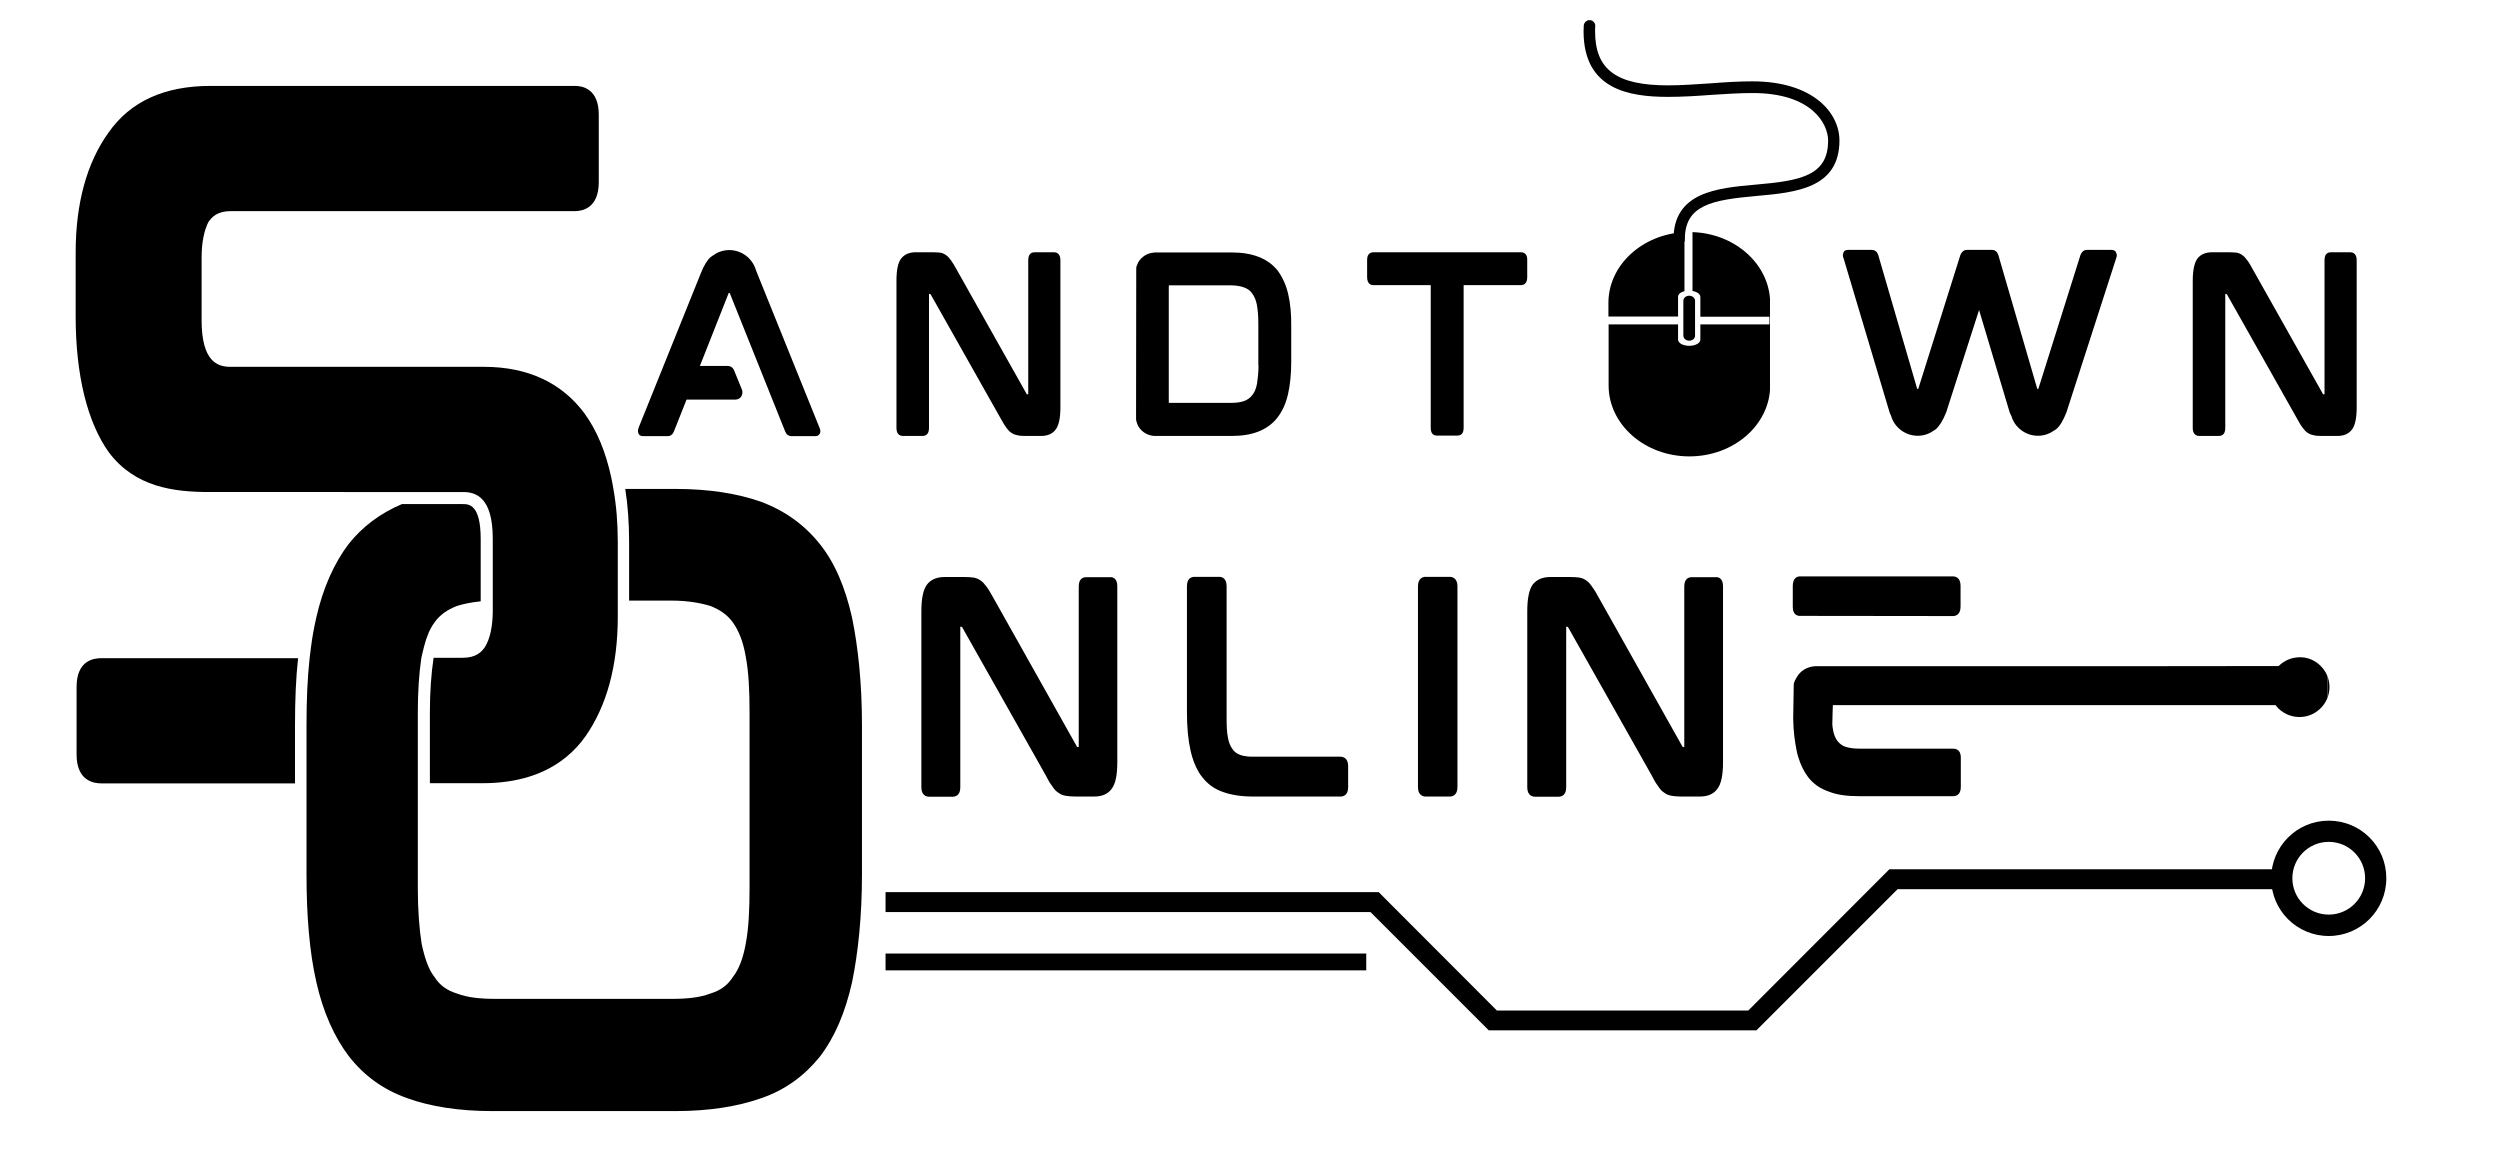
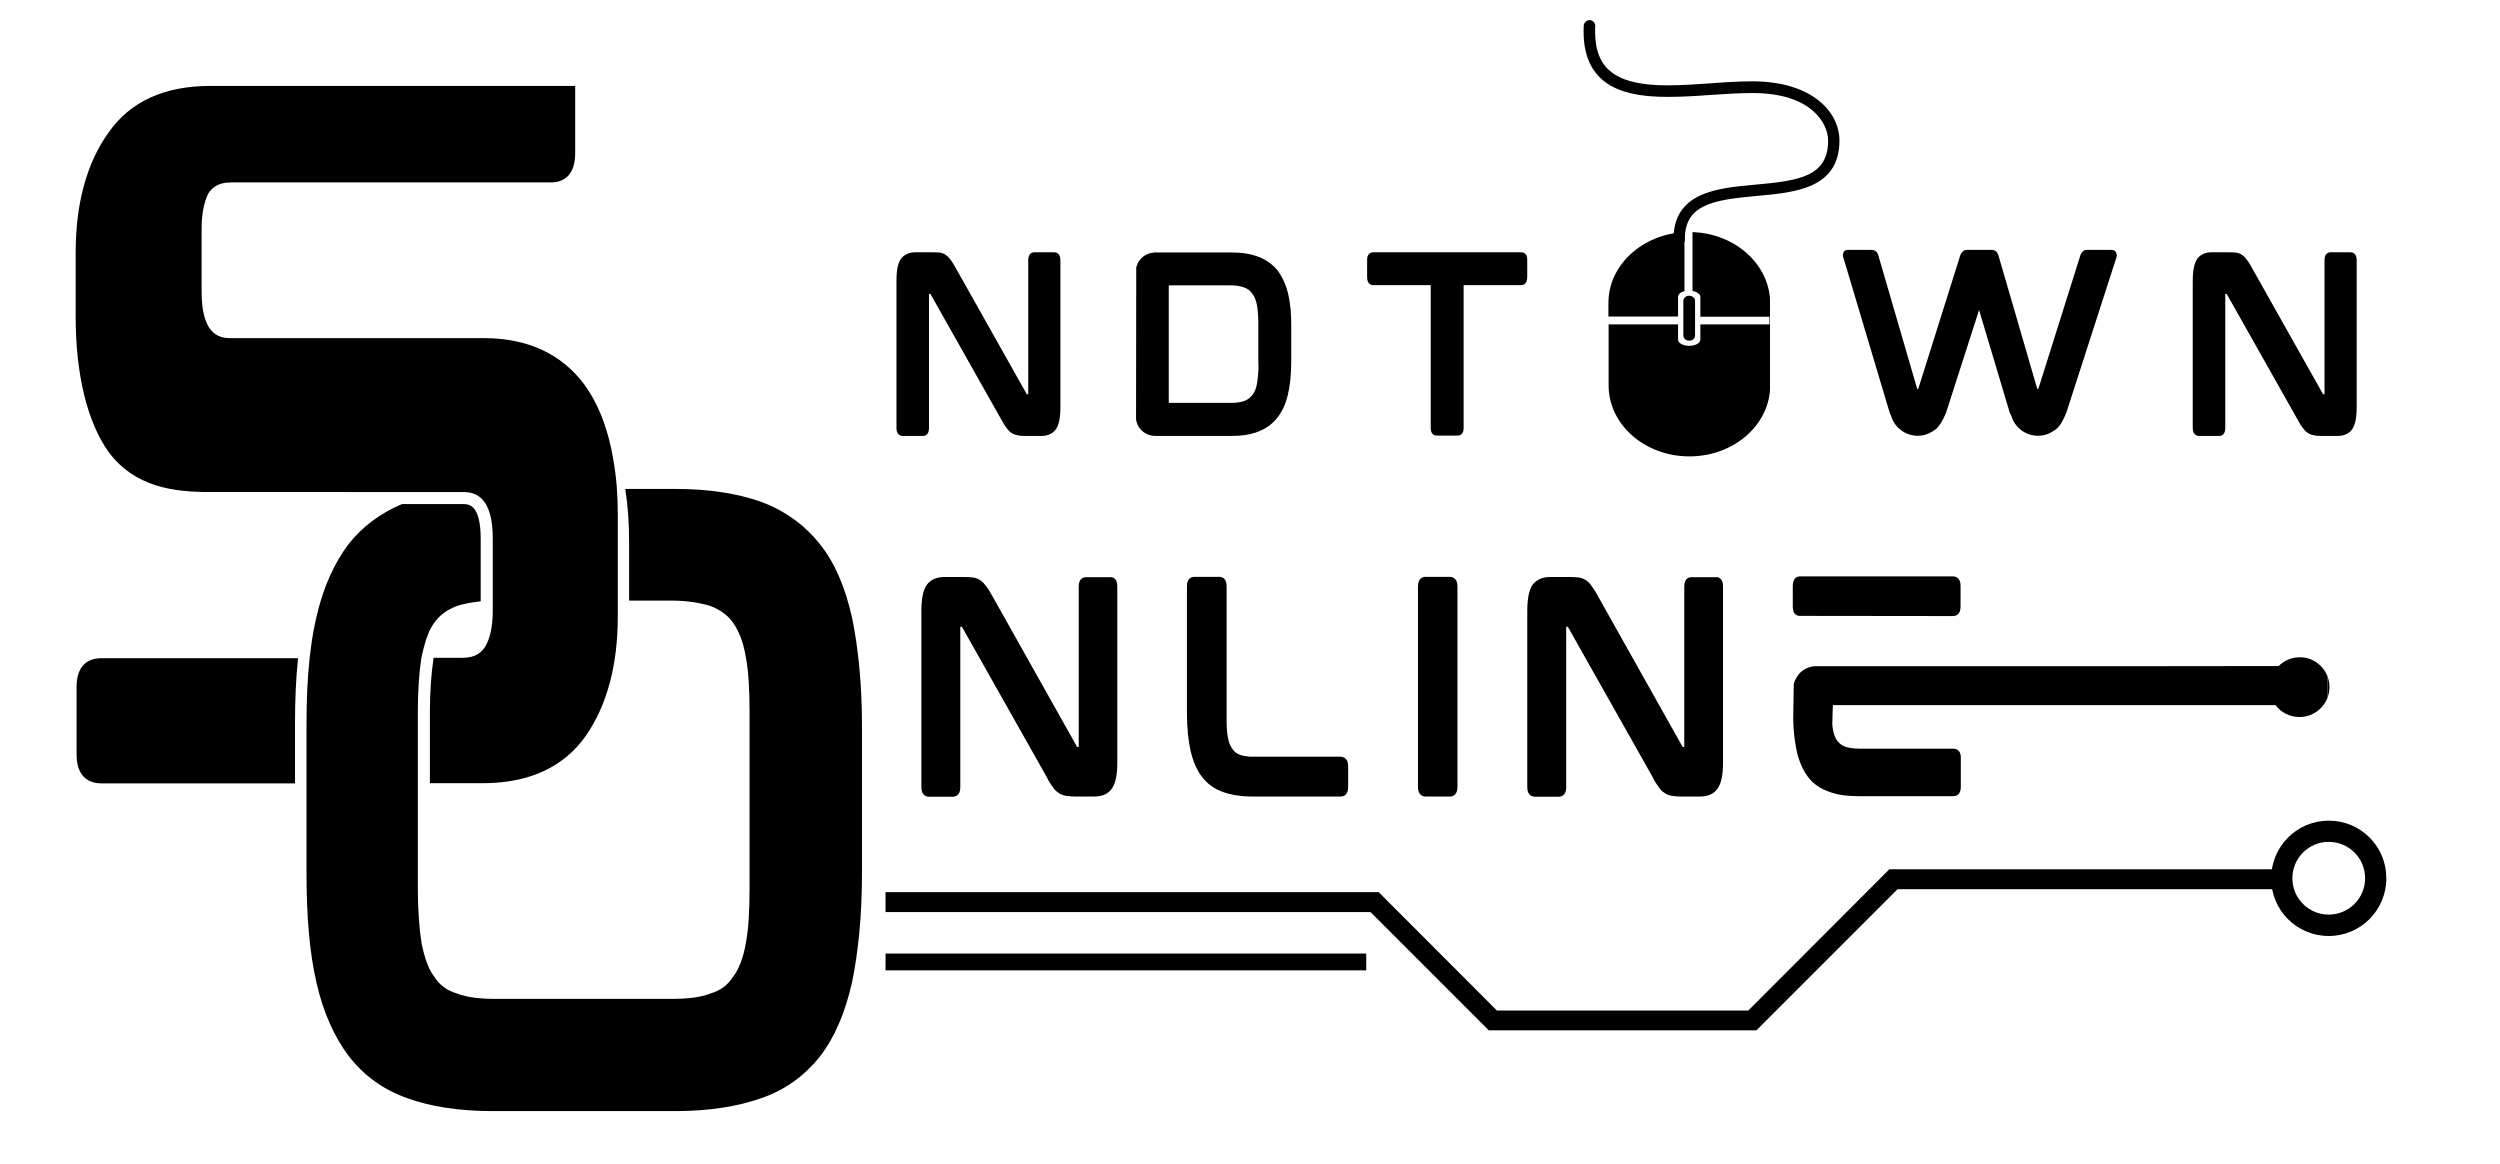
<svg xmlns="http://www.w3.org/2000/svg" id="Layer_1" data-name="Layer 1" viewBox="0 0 1367.8 636.9">
  <defs>
    <style>      .cls-1 {        clip-path: url(#clippath-2);      }      .cls-2, .cls-3 {        stroke-width: 0px;      }      .cls-3 {        fill: none;      }      .cls-4 {        clip-path: url(#clippath-1);      }      .cls-5 {        clip-path: url(#clippath);      }      .cls-6 {        clip-path: url(#clippath-3);      }    </style>
    <clipPath id="clippath">
      <rect class="cls-3" x="1241.6" y="448.3" width="64" height="64" />
    </clipPath>
    <clipPath id="clippath-1">
      <rect class="cls-3" x="880" y="127" width="41.6" height="46.5" />
    </clipPath>
    <clipPath id="clippath-2">
      <rect class="cls-3" x="880" y="127" width="88.4" height="122.7" />
    </clipPath>
    <clipPath id="clippath-3">
      <rect class="cls-3" x="866.3" y="10.9" width="140" height="123.5" />
    </clipPath>
  </defs>
-   <path class="cls-2" d="m414.23,149.42c-.2-.6-.5-1.3-.7-1.8-1.9-6.3-7.8-10.8-14.5-10.8-3,0-6,.9-8.4,2.6-.7.4-1.3.9-1.8,1.2-1.8,1.6-3.7,4.5-5.4,8.9l-34,84.4c-.4,1.1-.5,2.2-.2,2.9.1.7.7,1.8,2.7,1.8h13.4c1.6,0,2.8-1,3.4-2.6l6.9-17.4h26.7c1.3,0,2.6-.6,3.2-1.7.7-1,.8-2.3.5-3.5l-4.4-10.8c-.6-1.5-1.9-2.4-3.5-2.4h-15.2l15.6-39.5.2-.4h.5l.1.2,30.2,75.4c.6,1.7,1.8,2.7,3.5,2.7h13c1.9,0,2.4-1.2,2.7-1.8.2-.7.1-1.8-.4-2.9l-34.1-84.5Z" />
  <path class="cls-2" d="m580.17,142.32v80.5c0,6-.9,10-2.6,12.2-1.7,2.3-4.4,3.5-7.9,3.5h-8.9c-1.7,0-3-.1-4.1-.4-1.2-.2-2.3-.6-3.3-1.3-1-.6-1.8-1.5-2.7-2.7-.8-1.1-1.8-2.6-2.8-4.5l-38.6-68.4c-.2-.4-.4-.4-.4-.4h-.6v73.4c0,3.8-2.3,4.3-3.4,4.3h-10.9c-1.1,0-3.5-.5-3.5-4.3v-80.5c0-6,.8-10,2.6-12.3,1.7-2.2,4.4-3.4,7.9-3.4h9.1c1.6,0,3,.1,4.3.2,1.3.2,2.4.7,3.4,1.5.9.6,1.7,1.6,2.6,2.8.8,1.1,1.7,2.6,2.7,4.4l38.5,68.4c.1.4.2.4.4.4h.6v-73.4c0-3.9,2.3-4.3,3.4-4.3h10.8c.9,0,3.4.4,3.4,4.3Z" />
  <path class="cls-2" d="m704.76,160.72c-1.2-5.1-3.3-9.4-5.8-12.8-2.7-3.3-6.2-5.8-10.4-7.4-4.1-1.6-9-2.4-14.7-2.4h-42.6v.1c-3.5.2-6.6,2.2-8.4,5.1-.5,1-1,2.1-1.2,3.1l-.1,83.1c.2,1.3.7,2.7,1.3,3.8,2,3.3,5.5,5.2,9.3,5.2h41.6c5.7,0,10.7-.8,14.7-2.4,4.1-1.6,7.7-4.1,10.4-7.6,2.6-3.3,4.6-7.5,5.8-12.7,1.2-5.1,1.8-11.2,1.8-18v-19.1c.1-6.8-.5-12.9-1.7-18Zm-16.2,39c0,4-.4,7.4-.8,10.1-.5,2.7-1.3,4.8-2.6,6.3-1.1,1.5-2.6,2.6-4.5,3.3-2,.7-4.4,1-7.2,1h-33.9s-.1-.1-.1-.6v-63c0-.5.1-.7.2-.7h33.7c2.8,0,5.2.4,7.2,1.1,1.9.7,3.4,1.7,4.5,3.3,1.2,1.6,2.1,3.6,2.6,6.2.5,2.8.8,6.2.8,10.2v22.8h.1Z" />
  <path class="cls-2" d="m832.08,138.02h-80.6c-1.1,0-3.5.4-3.5,4.1v9.5c0,4,2.4,4.4,3.5,4.4h31.3v78.2c0,3.8,2.4,4.1,3.4,4.1h11.2c1.1,0,3.4-.4,3.4-4.1v-78.2h31.3c1.1,0,3.5-.4,3.5-4.4v-9.5c.1-3.7-2.4-4.1-3.5-4.1Z" />
  <path class="cls-2" d="m1157.79,141.32l-27.2,84.3c-1.8,4.5-3.5,7.4-5.4,9-.5.4-1.1.9-1.8,1.2-2.4,1.7-5.4,2.6-8.4,2.6-6.7,0-12.7-4.5-14.5-10.8-.2-.5-.6-1.2-.9-1.8l-16.8-56.2-18,56c-1.8,4.5-3.7,7.4-5.4,9-.6.4-1.1.9-1.8,1.2-2.4,1.7-5.4,2.6-8.4,2.6-6.7,0-12.7-4.5-14.5-10.8-.2-.5-.6-1.2-.8-1.8l-25.2-84.4c-.5-1.1-.5-2.1-.2-2.9.1-.6.6-1.8,2.6-1.8h13c1.7,0,2.9,1,3.5,2.7l21.3,73.2c0,.1.1.2.1.2l.5-.1.1-.2,23-73.1c.7-1.7,2-2.7,3.5-2.7h13.8c1.6,0,2.8,1,3.4,2.7l21.3,73.2c0,.1.1.2.1.2l.5-.1.1-.2,23-73.1c.7-1.7,1.9-2.7,3.5-2.7h13.4c1.9,0,2.5,1.1,2.7,1.8.4.8.3,1.7-.1,2.8Z" />
  <path class="cls-2" d="m1289.39,142.32v80.5c0,6-.9,10-2.6,12.2-1.7,2.3-4.4,3.5-7.9,3.5h-8.9c-1.7,0-3-.1-4.1-.4-1.2-.2-2.3-.6-3.3-1.3-1-.6-1.8-1.5-2.7-2.7-.9-1.1-1.8-2.6-2.8-4.5l-38.6-68.4c-.2-.4-.4-.4-.4-.4h-.6v73.4c0,3.8-2.3,4.3-3.4,4.3h-10.9c-1.1,0-3.5-.5-3.5-4.3v-80.5c0-6,.9-10,2.6-12.3,1.7-2.2,4.4-3.4,7.9-3.4h9.1c1.6,0,3.1.1,4.3.2,1.3.2,2.4.7,3.4,1.5.9.6,1.7,1.6,2.6,2.8.9,1.1,1.7,2.6,2.7,4.4l38.5,68.4c.1.4.2.4.4.4h.6v-73.4c0-3.9,2.3-4.3,3.4-4.3h10.8c.9,0,3.4.4,3.4,4.3Z" />
  <path class="cls-2" d="m1072.66,320.46v11.5c0,4.5-2.9,5.1-4.1,5.1l-83.8-.1c-1.2,0-3.9-.4-3.9-5v-11.4c0-4.7,2.8-5.2,3.9-5.2h83.8c1.2,0,4.1.6,4.1,5.1Z" />
  <path class="cls-2" d="m1274.5,375.9c0,2.1-.4,4.1-1.1,5.9v-11.8c.7,1.8,1.1,3.8,1.1,5.9Z" />
  <g>
-     <path class="cls-2" d="m338,296.6v40.8c0,26.8-6,48.6-17.5,65.2-3,4.3-6.5,8.1-10.5,11.4-11.6,9.6-27,14.5-45.9,14.5h-28.9v-39c0-10.6.7-20.8,2-29.4v-.2h15.7c7.8,0,10.6-3.3,12.5-6,2.7-4.5,4.1-10.9,4.2-19.1v-40.1c0-22.7-9.3-25.5-16.2-25.5H114.5c-19.5,0-40.7-2.7-55-21.8-11.6-16.2-18.1-42.1-18.1-74.1v-35.1c0-26.8,6-49,18-65.7,12-17.1,30.6-25.5,55.9-25.5h199.4c3.7,0,12.9,1.4,12.9,15.7v37c0,14.4-9.3,15.8-12.9,15.8H126.5c-7.8,0-10.6,3.3-12.5,6-2.3,4.6-3.7,11.1-3.7,19.5v34.2c0,22.7,8.8,25.5,15.7,25.5h138.8c24.1,0,42.6,8.8,55,25.5,6.8,9.4,11.6,21,14.6,34.9.5,2.1.8,4.2,1.2,6.4,1.6,8.9,2.4,18.6,2.4,29.1Z" />
+     <path class="cls-2" d="m338,296.6v40.8c0,26.8-6,48.6-17.5,65.2-3,4.3-6.5,8.1-10.5,11.4-11.6,9.6-27,14.5-45.9,14.5h-28.9v-39c0-10.6.7-20.8,2-29.4v-.2h15.7c7.8,0,10.6-3.3,12.5-6,2.7-4.5,4.1-10.9,4.2-19.1v-40.1c0-22.7-9.3-25.5-16.2-25.5H114.5c-19.5,0-40.7-2.7-55-21.8-11.6-16.2-18.1-42.1-18.1-74.1v-35.1c0-26.8,6-49,18-65.7,12-17.1,30.6-25.5,55.9-25.5h199.4v37c0,14.4-9.3,15.8-12.9,15.8H126.5c-7.8,0-10.6,3.3-12.5,6-2.3,4.6-3.7,11.1-3.7,19.5v34.2c0,22.7,8.8,25.5,15.7,25.5h138.8c24.1,0,42.6,8.8,55,25.5,6.8,9.4,11.6,21,14.6,34.9.5,2.1.8,4.2,1.2,6.4,1.6,8.9,2.4,18.6,2.4,29.1Z" />
    <path class="cls-2" d="m163.1,360c-1.2,10.8-1.7,23-1.7,36.6v32H55.4c-4.2,0-13.5-1.4-13.5-15.8v-37c0-14.4,9.3-15.7,13.5-15.7h107.7v-.1Z" />
    <path class="cls-2" d="m471.6,396.6v81.7c0,23.1-2.1,42.9-5.4,59-3.7,16.5-9.4,30.1-17.7,40.9-8.3,10.3-18.9,18.2-32.2,22.7-12.7,4.5-28.5,7-46.6,7h-100.5c-18.1,0-33.8-2.5-46.2-7-13.2-4.6-23.9-12.4-32.2-23.1-7.8-10.3-14-23.9-17.7-40.4-3.7-16.1-5.4-35.8-5.4-59v-81.7c0-13.4.5-25.6,1.7-36.6.3-2.2.5-4.3.8-6.4.7-5.5,1.7-10.7,2.8-15.6,3.7-16.5,9.9-30.1,17.7-40.4,7.6-9.6,17.4-16.9,29.2-21.9h33.3c3.2,0,9.8,0,9.8,19.1v34.1c-5,.5-9.4,1.4-12.9,2.5-5.4,2.1-9.5,4.9-12.4,9.1-2.6,3.5-4.3,7.8-5.7,13.2-.4,1.7-.9,3.5-1.3,5.4-.1.3-.1.6-.2,1-1.2,8.1-1.9,18-1.9,29.6v96.1c0,11.9.8,22.3,2.1,30.5,1.6,7.5,3.7,14,7,18.1,2.9,4.6,7,7.5,12.4,9.1,5.4,2.1,12.4,2.9,21,2.9h96.5c8.6,0,15.6-.8,21-2.9,5.4-1.6,9.5-4.5,12.4-9.1,3.3-4.1,5.7-10.7,7-18.1,1.6-8.3,2.1-18.6,2.1-30.5v-96.2c0-11.9-.5-22.3-2.1-30.5-1.3-7.8-3.7-14-7-18.6-2.9-4.1-7-7-12.4-9.1-5.4-1.6-12.4-2.9-21-2.9h-23.4v-32c0-10.5-.7-20.2-2.1-29.1h27.6c18.1,0,33.8,2.5,46.6,7,13.2,4.9,23.9,12.7,32.2,23.1,8.3,10.3,14,23.9,17.7,40.4,3.3,16.1,5.4,35.9,5.4,58.6Z" />
    <g>
      <g class="cls-5">
        <path class="cls-2" d="m1274.1,500.4c-11,0-19.9-8.9-19.9-19.9s8.9-19.9,19.9-19.9,19.9,8.9,19.9,19.9-8.9,19.9-19.9,19.9Zm0-51.4c-17.4,0-31.5,14.1-31.5,31.6s14.1,31.5,31.5,31.5,31.5-14.1,31.5-31.5c.1-17.5-14-31.6-31.5-31.6" />
      </g>
      <polygon class="cls-2" points="1246.8 475.6 1246.8 486.5 1038.2 486.5 961 563.7 814.5 563.7 749.8 499 484.5 499 484.5 488.1 754.3 488.1 819 552.9 956.5 552.9 1033.7 475.6 1246.8 475.6" />
    </g>
    <g>
      <path class="cls-2" d="m611.3,320.7v96.3c0,7.1-1,11.9-3.1,14.6-2,2.8-5.2,4.2-9.5,4.2h-10.6c-2,0-3.7-.2-5-.4-1.5-.3-2.8-.7-3.9-1.6-1.2-.7-2.2-1.7-3.2-3.2-1-1.3-2.2-3.1-3.3-5.4l-6.3-11.2-39.9-70.7c-.3-.4-.4-.4-.4-.4h-.7v87.9c0,4.5-2.8,5.1-4.1,5.1h-13c-1.3,0-4.2-.6-4.2-5.1v-96.3c0-7.1,1-11.9,3.1-14.7,2-2.6,5.2-4.1,9.5-4.1h10.9c1.9,0,3.6.1,5.1.3,1.6.3,2.9.9,4.1,1.8,1,.7,2,1.9,3.1,3.4,1,1.3,2,3.1,3.2,5.2l46,81.9c.1.4.3.4.4.4h.7v-87.8c0-4.7,2.8-5.1,4.1-5.1h13c1.1-.2,4,.3,4,4.9Z" />
      <path class="cls-2" d="m737.6,419.2v11.5c0,4.5-2.8,5.1-4.1,5.1h-48.1c-6.4,0-11.9-.9-16.3-2.5-4.7-1.6-8.5-4.4-11.4-8.2-2.4-3-4.2-6.8-5.5-11.2-.3-1-.5-2-.8-3.1-1.3-5.7-2-12.7-2-20.8v-69.3c0-4.7,2.9-5.1,4.2-5.1h13.4c1.2,0,4.1.4,4.1,5.1v71.8c0,4.4.1,8,.7,10.9.4,2.6,1.3,4.8,2.5,6.4,1,1.6,2.5,2.6,4.2,3.2,1.2.5,2.7.7,4.3.9,1,.1,2.1.1,3.3.1h47.4c1.4.1,4.1.7,4.1,5.2Z" />
      <path class="cls-2" d="m797.4,320.7v110c0,4.5-2.9,5.1-4.1,5.1h-13.4c-1.2,0-4.1-.6-4.1-5.1v-110c0-4.5,2.9-5.1,4.1-5.1h13.4c1.1,0,4.1.6,4.1,5.1Z" />
      <path class="cls-2" d="m942.7,320.7v96.3c0,7.1-1,11.9-3.1,14.6-2,2.8-5.2,4.2-9.5,4.2h-10.6c-2,0-3.6-.2-4.9-.4-1.5-.3-2.8-.7-3.9-1.6-1.2-.7-2.2-1.7-3.2-3.2-1-1.3-2.2-3.1-3.3-5.4l-6.3-11.2-39.9-70.7c-.3-.4-.4-.4-.4-.4h-.7v87.9c0,4.5-2.8,5.1-4.1,5.1h-13c-1.3,0-4.2-.6-4.2-5.1v-96.3c0-7.1,1-11.9,3-14.7,2.1-2.6,5.2-4.1,9.5-4.1h10.9c1.9,0,3.6.1,5.1.3,1.6.3,2.9.9,4.1,1.8,1,.7,2,1.9,3,3.4,1,1.3,2.1,3.1,3.2,5.2l46,81.9c.2.4.3.4.4.4h.7v-87.8c0-4.7,2.8-5.1,4.1-5.1h13c1.2-.2,4.1.3,4.1,4.9Z" />
      <path class="cls-2" d="m1273.4,370v11.8c-2.4,6.1-8.3,10.5-15.3,10.5-5.3,0-10.1-2.5-13.1-6.5h-242.2c-.1,0-.3,10.5-.3,10.5.1.7.1,1.8.3,2.5.4,2.8,1.3,5,2.5,6.6,1.2,1.5,2.5,2.5,4.4,3.2,2,.6,4.5,1,7.6,1h51.3c1.2,0,4,.4,4.2,4.4v16.6c0,4.5-2.9,5-4.2,5h-51.7c-6.4,0-11.8-.7-16.3-2.5-4.7-1.6-8.5-4.2-11.4-8-2.2-2.9-4.1-6.7-5.4-11.1-.3-1-.6-2.1-.8-3.2-1-4.8-1.8-10.6-1.9-17.5v-.7l.3-18.4c.3-1.3.9-2.5,1.6-3.6,2-3.6,5.7-5.8,9.9-6.1h166.6l87.2-.1c3-3,7.1-4.8,11.6-4.8,6.7-.1,12.7,4.3,15.1,10.4Z" />
    </g>
    <rect class="cls-2" x="484.5" y="521.7" width="263" height="9.2" />
  </g>
  <g class="cls-4">
    <path class="cls-2" d="m918.1,173.2v-10.8c0-1.4,1.4-2.6,3.5-3.1v-32.3c-23.2,1.2-41.6,18.1-41.6,38.7v7.5h38.1Z" />
  </g>
  <g class="cls-1">
    <path class="cls-2" d="m926,127v32.2c2.5.4,4.3,1.7,4.3,3.3v10.8h37.8v4.2h-37.8v8.3c0,1.9-2.7,3.4-6.1,3.4s-6.1-1.5-6.1-3.4v-8.3h-38v33.4c0,21.4,19.8,38.8,44.2,38.8s44.2-17.4,44.2-38.8v-45.1c-.1-20.9-18.9-38-42.5-38.8Z" />
  </g>
  <path class="cls-2" d="m921,164.6c0-1.6,1.4-2.8,3.2-2.8s3.2,1.3,3.2,2.8v19c0,1.6-1.4,2.8-3.2,2.8s-3.2-1.3-3.2-2.8v-19Z" />
  <g class="cls-6">
    <path class="cls-2" d="m958.8,44.5c-7.3,0-15.3.5-22.9,1.1-7.8.5-15.8,1.1-23.2,1.1-28.4,0-40-8.6-40-29.6,0-.9,0-1.8.1-2.8.1-1.7-1.2-3.2-3-3.3-1.6-.1-3.2,1.3-3.3,3,0,1-.1,2.1-.1,3.1,0,31.8,24.7,35.9,46.3,35.9,7.7,0,15.8-.5,23.7-1.1,7.6-.5,15.4-1,22.5-1,32.6,0,41.3,17,41.3,26,0,19.2-15,22-39.6,24.1-21.1,1.9-45,4-45,30,0,1.7,1.4,3.1,3.1,3.1s3.1-1.4,3.1-3.1c0-18.9,14.8-21.6,39.3-23.8,21.3-1.9,45.3-4.1,45.3-30.4-.1-15.6-15-32.3-47.6-32.3" />
  </g>
</svg>